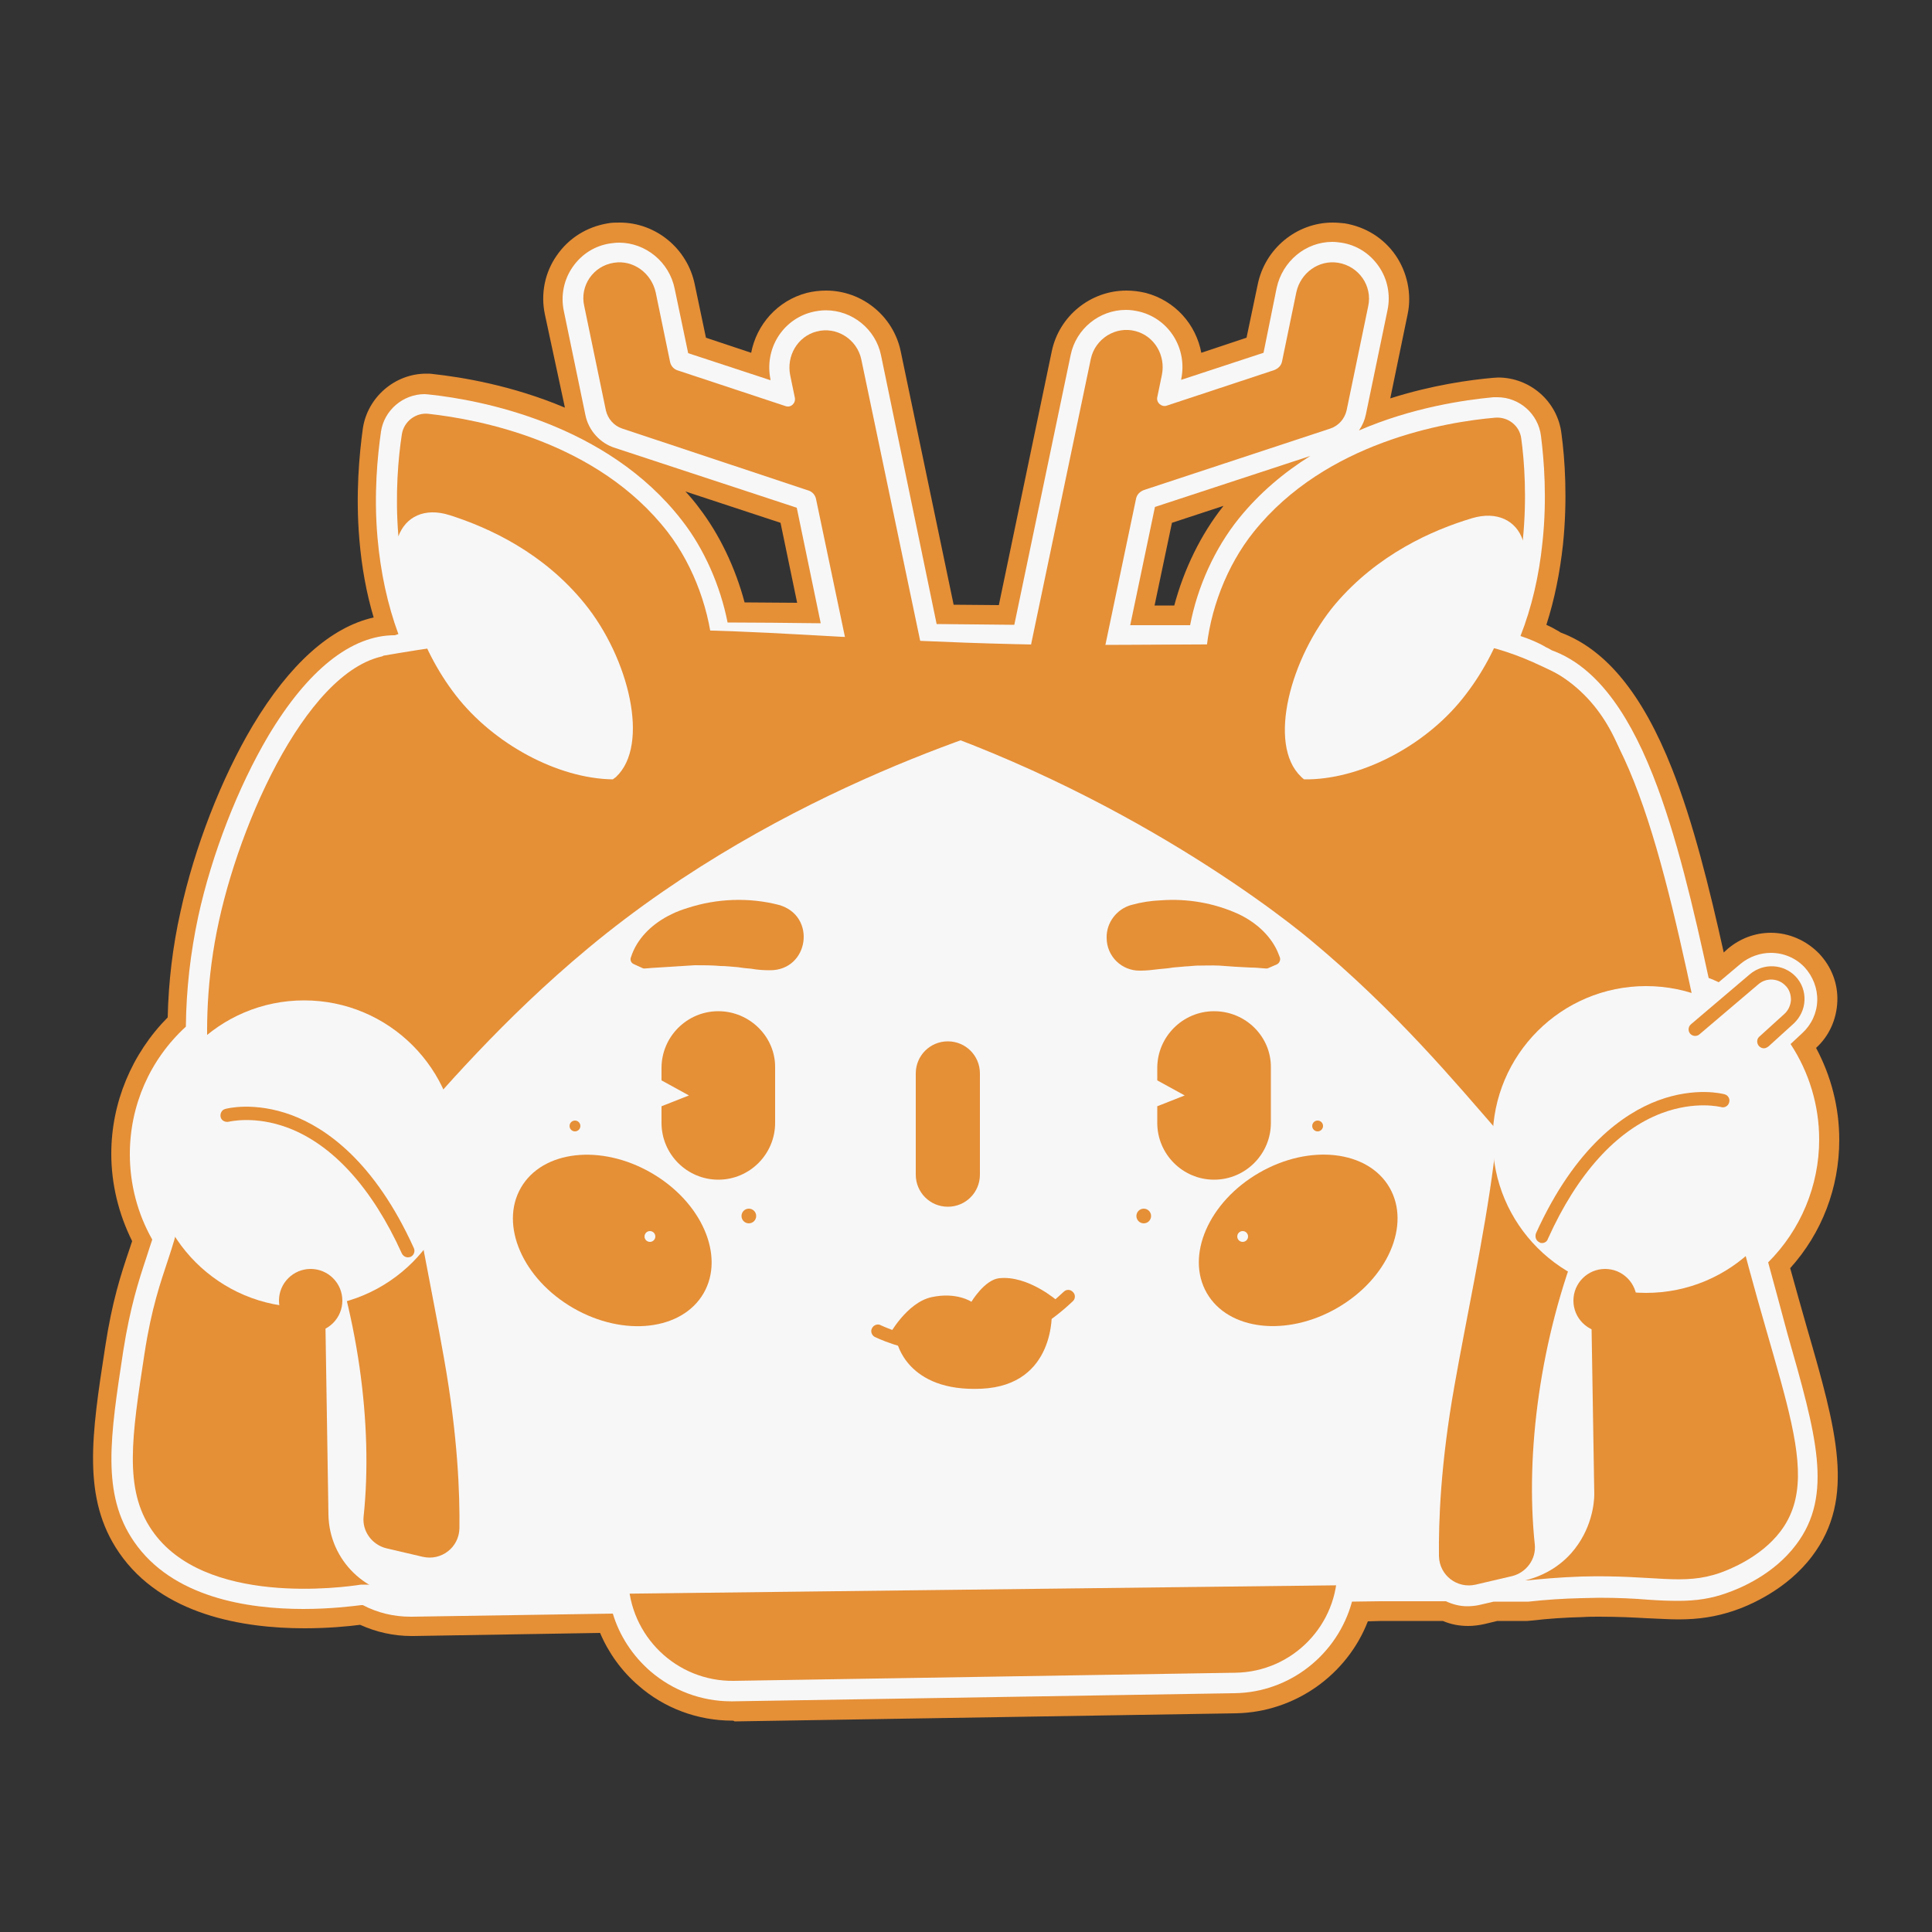
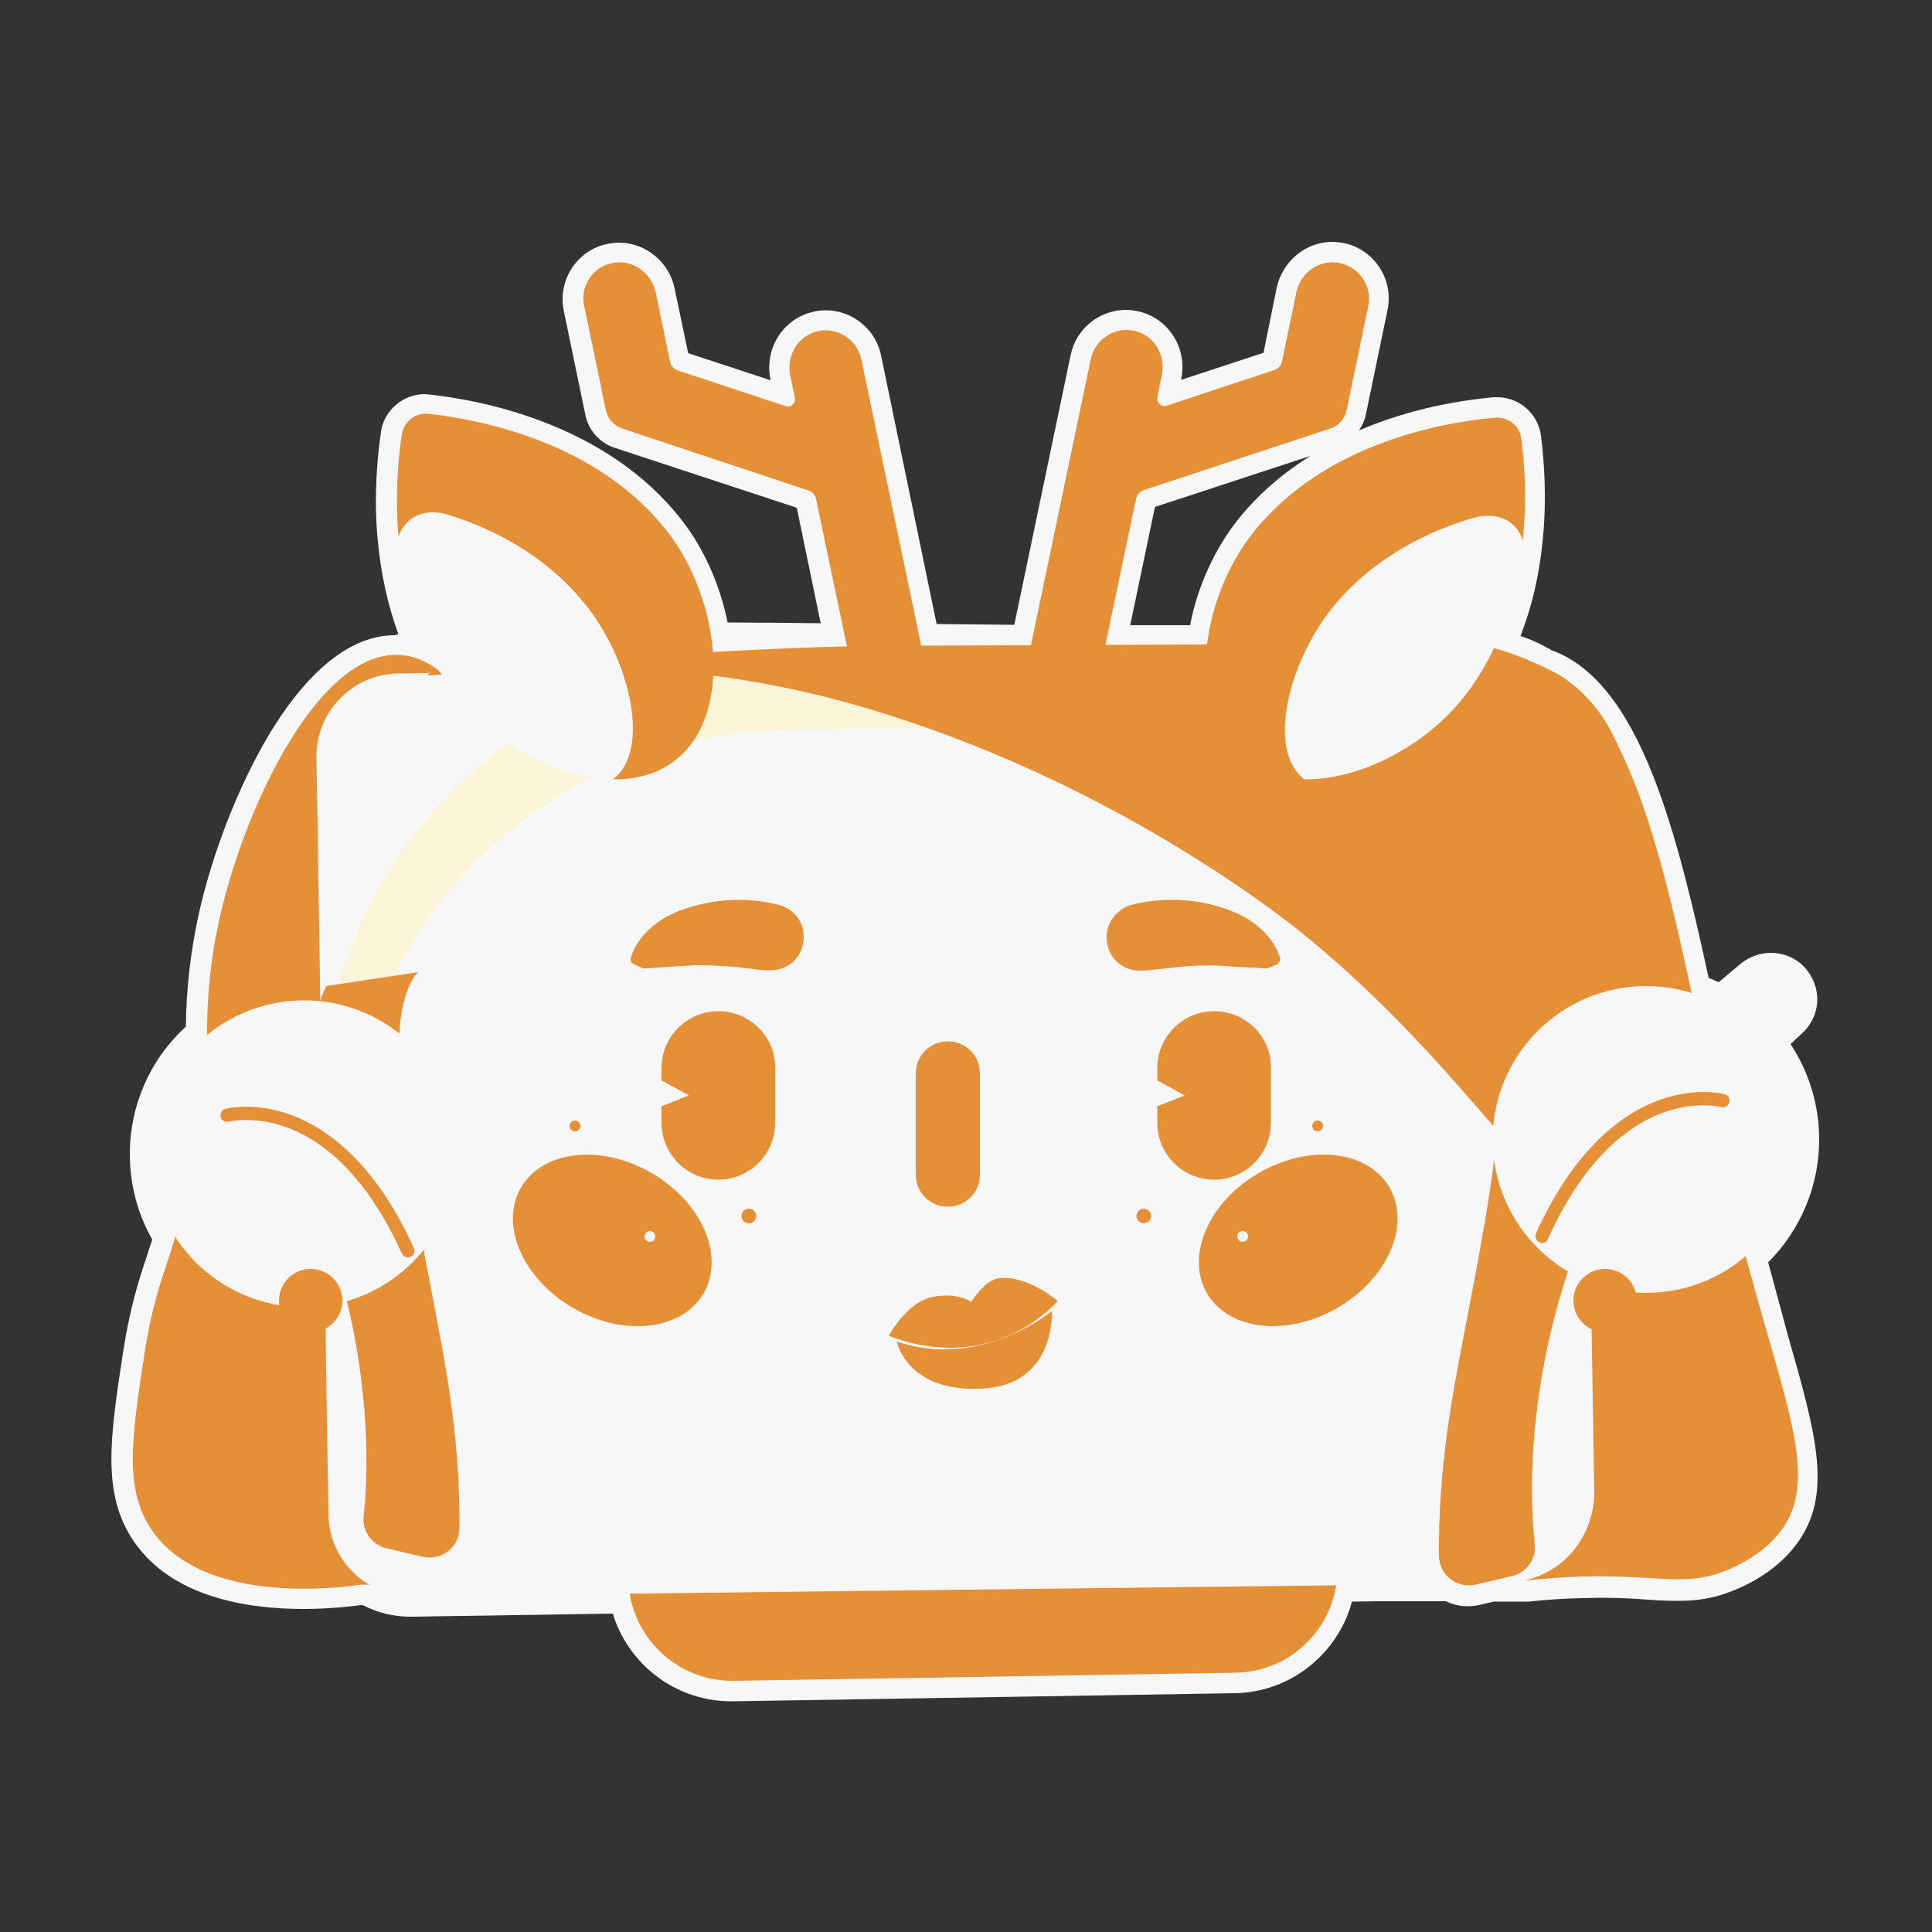
<svg xmlns="http://www.w3.org/2000/svg" version="1.1" id="Layer_1" x="0px" y="0px" viewBox="0 0 500 500" style="enable-background:new 0 0 500 500;" xml:space="preserve">
  <rect x="0" y="0" width="500" height="500" fill="#333333" stroke="none" />
  <style type="text/css">
	.st0{fill:#E58F37;}
	.st1{fill:#F7F7F7;}
	.st2{fill:#FBF4D8;}
</style>
  <g>
-     <path class="st0" d="M189.5,445.3c-8.9,0-17.6-3.2-24.3-9.1c-4.3-3.7-7.7-8.4-9.9-13.6l-48.3,0.8c-0.2,0-0.3,0-0.5,0&#13;&#10;&#09;&#09;c-4.6,0-9.1-1-13.3-2.9c-3.1,0.4-8.3,0.9-14.4,0.9c-15.8,0-36.9-3.4-48-19.6c-9.6-14-7.1-30.4-3.6-53.1c1.8-11.9,4.1-18.9,6.2-25.1&#13;&#10;&#09;&#09;c0.3-0.8,0.5-1.6,0.8-2.4c-3.5-7-5.4-14.8-5.4-22.6c0-13.2,5.3-25.9,14.6-35.3c0.2-9.2,1.3-18.4,3.3-27.3&#13;&#10;&#09;&#09;c3.6-16.6,10.6-34.6,18.7-48.2c9.5-15.9,20.2-25.5,31.3-28c-1.9-6.4-3.1-13.1-3.7-20.2c-1-11.8,0-22.1,0.9-28.7&#13;&#10;&#09;&#09;c1.2-8.1,8.3-14.2,16.4-14.2c0.6,0,1.2,0,1.8,0.1c7.3,0.8,20.4,2.9,34.1,8.7L141,81.3c-1.1-5.3,0-10.8,3.1-15.2&#13;&#10;&#09;&#09;c3.1-4.5,7.8-7.4,13.2-8.3c1-0.2,2.1-0.2,3.1-0.2c9.3,0,17.5,6.7,19.4,16l2.9,13.8l11.7,3.9c1.4-7.3,6.8-13.5,14.4-15.5&#13;&#10;&#09;&#09;c1.6-0.4,3.3-0.6,5-0.6c9.3,0,17.4,6.6,19.3,15.7l13.7,65.6c4,0,7.9,0.1,11.7,0.1l13.7-65.7c1.9-9.1,10-15.7,19.3-15.7&#13;&#10;&#09;&#09;c1.7,0,3.3,0.2,5,0.6c7.6,2,13,8.1,14.4,15.5l11.7-3.9l2.9-13.8c1.9-9.3,10.1-16,19.4-16c1,0,2.1,0.1,3.1,0.2&#13;&#10;&#09;&#09;c5.4,0.9,10.1,3.8,13.2,8.3c3,4.4,4.2,10,3.1,15.2l-4.5,21.8c11-3.5,20.8-4.8,26.4-5.3c0.5,0,1-0.1,1.5-0.1&#13;&#10;&#09;&#09;c8.3,0,15.4,6.2,16.4,14.5c0.9,6.6,1.6,17,0.4,28.7c-0.8,7.3-2.2,14.3-4.3,20.8c0.9,0.4,1.7,0.8,2.5,1.3c0.4,0.2,0.8,0.4,1.2,0.7&#13;&#10;&#09;&#09;c11.8,4.4,21.2,16,28.8,35.2c5.5,13.9,9.7,30.9,13.4,47.6l1.1-1c3.1-2.6,7-4.1,11.1-4.1c4.7,0,9.2,2,12.5,5.4&#13;&#10;&#09;&#09;c3.2,3.4,4.9,7.8,4.7,12.4c-0.2,4.6-2.1,8.9-5.5,12c3.9,7.3,6,15.4,6,23.8c0,12.4-4.5,24.1-12.7,33.2c1.5,5.5,3,10.7,4.3,15.3&#13;&#10;&#09;&#09;c7.7,26.6,12.7,44.2,1.4,59.2c-6.6,8.8-16.5,12.9-20.4,14.2c-4.5,1.5-8.9,2.2-14.2,2.2c-2.6,0-5.1-0.2-8.1-0.3&#13;&#10;&#09;&#09;c-3.5-0.2-7.5-0.4-12.4-0.4c-1.4,0-2.9,0-4.3,0.1c-4.4,0.1-8.9,0.4-13.2,0.9c-0.4,0-0.8,0.1-1.1,0.1h-7.8l-3.3,0.8&#13;&#10;&#09;&#09;c-1.4,0.3-2.8,0.5-4.2,0.5c-2.3,0-4.5-0.4-6.6-1.3l-9.1,0c-1.7,0-4,0-6.7,0l-3.6,0.1c-5.4,13.9-18.9,23.5-34.1,23.8l-129.8,2.1&#13;&#10;&#09;&#09;C189.9,445.3,189.7,445.3,189.5,445.3z M298.8,156.7l1.1,0c1.4,0,2.7,0,4,0c2.5-9.4,6.9-18.4,12.6-25.6c0.1-0.1,0.1-0.2,0.2-0.2&#13;&#10;&#09;&#09;l-13.4,4.4L298.8,156.7z M192.7,155.9c4.3,0,8.8,0.1,13.6,0.1l-4.3-20.7l-24.6-8.1c1.2,1.3,2.4,2.7,3.5,4.2&#13;&#10;&#09;&#09;C186.2,138.3,190.3,146.9,192.7,155.9z" />
    <path class="st1" d="M457.6,326.7c8.4-8.4,13.2-19.8,13.2-31.8c0-8.8-2.6-17.4-7.4-24.7l3-2.8c2.4-2.2,3.8-5.2,3.9-8.4&#13;&#10;&#09;&#09;c0.1-3.2-1.1-6.3-3.3-8.7c-2.3-2.4-5.4-3.7-8.7-3.7c-2.8,0-5.6,1-7.8,2.8l-5.7,4.8c-0.9-0.4-1.7-0.8-2.6-1.1&#13;&#10;&#09;&#09;c-3.8-17.5-8.3-37-14.4-52.4c-7.1-18-15.7-28.6-26.2-32.4c-0.5-0.3-1-0.6-1.5-0.8c-2-1.2-4.2-2.1-6.6-2.9&#13;&#10;&#09;&#09;c2.9-7.4,4.8-15.5,5.7-24.3c1.2-11.3,0.4-21.2-0.4-27.5c-0.7-5.7-5.6-10-11.3-10c-0.3,0-0.7,0-1,0c-7.4,0.7-20.9,2.6-34.8,8.6&#13;&#10;&#09;&#09;c0.9-1.3,1.5-2.7,1.8-4.2l5.6-27c0.8-3.9,0-8-2.3-11.3c-2.3-3.3-5.7-5.5-9.7-6.1c-0.7-0.1-1.5-0.2-2.3-0.2c-6.9,0-12.9,5-14.4,11.9&#13;&#10;&#09;&#09;L327,91.3l-21.3,7l0-0.2c1.6-7.8-3-15.4-10.6-17.4c-1.2-0.3-2.4-0.5-3.7-0.5c-6.9,0-12.9,4.9-14.3,11.6l-14.6,69.9&#13;&#10;&#09;&#09;c-6.3-0.1-13-0.1-20.1-0.2L228,91.9c-1.4-6.7-7.4-11.6-14.3-11.6c-1.2,0-2.5,0.2-3.7,0.5c-7.6,2-12.2,9.6-10.6,17.4l0,0.2l-21.3-7&#13;&#10;&#09;&#09;l-3.5-16.7c-1.4-6.9-7.5-11.9-14.4-11.9c-0.8,0-1.5,0.1-2.3,0.2c-4,0.6-7.4,2.8-9.7,6.1c-2.3,3.3-3.1,7.4-2.3,11.3l5.6,27&#13;&#10;&#09;&#09;c0.8,4,3.8,7.3,7.6,8.5l47.1,15.5l6.2,29.9c-9-0.1-16.8-0.2-24.1-0.2c-1.9-9.6-6.1-19.1-11.8-26.4c-19.4-25.1-52.2-31.2-65.4-32.6&#13;&#10;&#09;&#09;c-0.4,0-0.8-0.1-1.2-0.1c-5.6,0-10.5,4.2-11.3,9.7c-0.9,6.3-1.9,16.2-0.9,27.5c0.8,9,2.6,17.3,5.4,24.9c-0.3,0.1-0.6,0.2-0.9,0.3&#13;&#10;&#09;&#09;c0,0-0.1,0-0.1,0c-11.2,0-22.5,9-32.7,26.1c-7.8,13.2-14.6,30.6-18.1,46.7c-2,9.3-3.1,18.8-3.2,28.5c-9.3,8.5-14.5,20.4-14.5,33&#13;&#10;&#09;&#09;c0,7.8,2,15.4,5.8,22.1c-0.5,1.5-1,3-1.5,4.6c-2,6-4.2,12.8-6,24.2c-3.4,22.3-5.7,37.1,2.8,49.4c9.9,14.4,29.3,17.4,43.8,17.4&#13;&#10;&#09;&#09;c6.9,0,12.6-0.7,15-1h0.4c3.8,2,8,3,12.3,3c0.1,0,0.3,0,0.4,0l52-0.8c1.7,5.7,5.1,10.9,9.7,14.9c5.8,5,13.2,7.8,20.9,7.8&#13;&#10;&#09;&#09;c0.2,0,0.3,0,0.5,0l129.8-2.1c14.4-0.2,26.7-10.1,30.4-23.7l7.3-0.1c2.8,0,5.1,0,6.8,0l10.2,0c1.7,0.8,3.6,1.3,5.5,1.3&#13;&#10;&#09;&#09;c1,0,2-0.1,3-0.3l3.9-0.9h8.4c0.2,0,0.4,0,0.6,0c4.5-0.5,9.1-0.8,13.7-0.9c1.5,0,3-0.1,4.5-0.1c5.1,0,9.1,0.2,12.7,0.5&#13;&#10;&#09;&#09;c2.9,0.2,5.3,0.3,7.8,0.3c0,0,0,0,0,0c4.7,0,8.6-0.6,12.5-2c3.5-1.2,12.2-4.8,18-12.5c9.8-12.9,5.2-28.6-2.2-54.6&#13;&#10;&#09;&#09;C461.1,339.5,459.4,333.4,457.6,326.7z M308,161.8c-2.5,0-5.3,0-8.1,0l-3.2,0l-4.2,0l6.4-30.6l40.2-13.2&#13;&#10;&#09;&#09;c-6.7,4.2-13.1,9.5-18.5,16.2C314.4,141.9,309.9,151.8,308,161.8z" />
    <path class="st0" d="M319.7,432.9L189.9,435c-14.8,0.2-27-11.6-27.3-26.4v0c-0.2-14.8,11.6-27,26.4-27.3l129.8-2.1&#13;&#10;&#09;&#09;c14.8-0.2,27,11.6,27.3,26.4v0C346.4,420.5,334.5,432.7,319.7,432.9z" />
    <path class="st0" d="M312.1,197.3c0,0,69.8,15.1,71,56.8c1.2,38.6-147.7,86.7-146.1,146.9c0.2,8.3,120.3,8,130.1,8h28.2&#13;&#10;&#09;&#09;c3-0.3,8-0.8,14.1-1c19-0.5,26,2.5,35.9-1c1.6-0.6,10.2-3.7,15.5-10.7c12.3-16.3-3.2-40.5-15.1-96.7c-3.9-18.3-1.9-14-5.6-31.8&#13;&#10;&#09;&#09;c-9.5-44.7-19-89.7-42.5-95.4c-5.2-1.3-15.8-1.8-32.7,12.3L312.1,197.3z" />
    <path class="st0" d="M176.6,197.3c0,0-69.8,15.2-71,57.1c-1.2,38.8,140.7,89,139.1,149.5c-0.2,8.3-113.4,6.2-123.1,6.2H93.4&#13;&#10;&#09;&#09;c-4.4,0.7-40.6,5.7-54.1-14.1c-7.3-10.6-5.2-24.2-1.9-45.7c3.6-23.6,9.3-26.1,10.9-47.8c0.4-5,0-6.5,0.3-9.7&#13;&#10;&#09;&#09;c0.3-4,1.5-9.8,5.3-16.8c-0.6-9.1-0.6-22.4,2.8-37.8c6.4-29.1,25.7-69.9,46.7-68.7c4.2,0.2,11.6,2.3,20.4,15.3L176.6,197.3z" />
    <path class="st1" d="M106.8,413.1c93-1.1,186.1-2.2,279.1-3.3c1.3,0.1,12.8,1,20.7-7.8c5.4-6.1,6-13.1,6-15.3l-3.2-195.9&#13;&#10;&#09;&#09;c-0.2-11.8-9.9-21.3-21.8-21.1L103,174.3c-11.8,0.2-21.3,9.9-21.1,21.8L85,392C85.2,403.9,95,413.3,106.8,413.1z" />
    <path class="st2" d="M196.9,170.8l96.8-1.6c54.2-0.9,100.3,35.8,113.5,86.1c-18.4-40.7-59.6-68.7-107.1-68l-96.8,1.6&#13;&#10;&#09;&#09;c-63.7,1-114.6,53.5-113.5,117.3l0.1,8c0.2,9.5,1.5,18.7,3.8,27.5c-6.3-13.9-9.9-29.3-10.2-45.6l-0.1-8&#13;&#10;&#09;&#09;C82.3,224.3,133.2,171.8,196.9,170.8z" />
    <path class="st0" d="M245.3,312.3L245.3,312.3c4.6,0,8.3-3.7,8.3-8.3v-26.2c0-4.6-3.7-8.3-8.3-8.3h0c-4.6,0-8.3,3.7-8.3,8.3V304&#13;&#10;&#09;&#09;C237,308.6,240.7,312.3,245.3,312.3z" />
    <path class="st0" d="M84.4,255.2c0,0-13.7,28.8-2.2,57.6c10.5,26.3,14.4,56.1,11.9,79.7c-0.4,3.8,2.2,7.3,5.9,8.2l9.4,2.2&#13;&#10;&#09;&#09;c4.8,1.1,9.4-2.4,9.5-7.4c0.1-8.9-0.4-23.8-4-44c-6-34.3-18.8-85.7-6.8-99.9L84.4,255.2z" />
    <path class="st0" d="M406.9,262.4c0,0,13.7,28.8,2.2,57.6c-10.5,26.3-14.4,56.1-11.9,79.7c0.4,3.8-2.2,7.3-5.9,8.2l-9.4,2.2&#13;&#10;&#09;&#09;c-4.8,1.1-9.4-2.4-9.5-7.4c-0.1-8.9,0.4-23.8,4-44c6-34.3,18.8-85.7,6.8-99.9L406.9,262.4z" />
    <path class="st0" d="M110.6,174.6c0.1,1.6,49.1-8.9,107,6.8c64.1,17.4,110.7,52.8,121.6,61.9c44.6,37.1,61.1,73.8,75,68.2&#13;&#10;&#09;&#09;c7.5-3,8.3-18.2,9.9-48.7c1.9-35.8,3.3-71.4-18.9-87c-2.5-1.8-4.5-2.6-8.4-4.4c-24.4-10.9-45.5-4.8-70.5-4.7&#13;&#10;&#09;&#09;c-102.7,0.6-100.1,0-131.6,1.5C147.4,170.5,110.5,173.2,110.6,174.6z" />
-     <path class="st0" d="M325.3,168.8c0.4,3.1-25.7,7.3-51.5,14.7c-11.5,3.3-71,19.8-121.6,61.9c-44.6,37.1-62.4,73.8-75,68.2&#13;&#10;&#09;&#09;c-7.3-3.2-7-18.1-6.3-47.8c1.2-48.4,1.5-73.5,18-88.2c0.2-0.2,2.6-1.7,5.7-4.1c1.9-1.5,3.5-2.9,4.6-3.8c4-0.7,12.2-2.1,22.6-3.4&#13;&#10;&#09;&#09;c61.9-7.9,86.3,0.9,169.5,0.7C309.1,167,325,166.4,325.3,168.8z" />
    <g>
      <path class="st0" d="M158.9,68c5-0.8,9.7,2.7,10.8,7.7l3.7,17.9c0.2,1.1,1,2,2.1,2.3l27.8,9.2c1.4,0.5,2.7-0.8,2.4-2.2l-1.2-5.8&#13;&#10;&#09;&#09;&#09;c-1-5,1.9-10,6.8-11.3c5.2-1.4,10.5,2,11.6,7.2l15.4,73.6c1,5-1.9,10-6.8,11.3c-5.2,1.4-10.5-2-11.6-7.2l-8.7-41.5&#13;&#10;&#09;&#09;&#09;c-0.2-1.1-1-2-2.1-2.3L161,110.9c-2.1-0.7-3.7-2.5-4.2-4.7l-5.6-27C150,74,153.5,68.8,158.9,68L158.9,68z M158.9,68" />
      <path class="st0" d="M346.3,68c5.4,0.9,8.9,6,7.8,11.2l-5.6,27c-0.5,2.2-2.1,4-4.2,4.7l-48.2,15.9c-1.1,0.4-1.9,1.2-2.1,2.3&#13;&#10;&#09;&#09;&#09;l-8.7,41.5c-1.1,5.2-6.4,8.6-11.6,7.2c-4.9-1.3-7.8-6.3-6.8-11.3l15.4-73.6c1.1-5.2,6.4-8.6,11.6-7.2c4.9,1.3,7.8,6.3,6.8,11.3&#13;&#10;&#09;&#09;&#09;l-1.2,5.8c-0.3,1.4,1.1,2.6,2.4,2.2l27.8-9.2c1.1-0.4,1.9-1.2,2.1-2.3l3.7-17.9C336.6,70.6,341.3,67.2,346.3,68L346.3,68z&#13;&#10;&#09;&#09;&#09; M346.3,68" />
    </g>
    <g>
      <circle class="st1" cx="426" cy="294.9" r="39.7" />
      <g>
        <path class="st0" d="M399.1,321.7c-0.2,0-0.5,0-0.7-0.2c-0.9-0.4-1.2-1.4-0.9-2.3c10.2-22.5,22.8-31.1,31.6-34.4&#13;&#10;&#09;&#09;&#09;&#09;c9.7-3.6,16.9-1.7,17.2-1.6c0.9,0.2,1.5,1.2,1.2,2.1c-0.2,0.9-1.2,1.5-2.1,1.2l0,0c-0.1,0-6.6-1.7-15.4,1.6&#13;&#10;&#09;&#09;&#09;&#09;c-11.6,4.4-21.8,15.6-29.4,32.5C400.4,321.3,399.7,321.7,399.1,321.7z" />
      </g>
    </g>
    <g>
      <circle class="st1" cx="78.7" cy="298.6" r="39.7" />
      <g>
        <path class="st0" d="M105.6,325.4c-0.7,0-1.3-0.4-1.6-1c-7.6-16.8-17.8-28.1-29.4-32.5c-8.7-3.3-15.3-1.6-15.4-1.6&#13;&#10;&#09;&#09;&#09;&#09;c-0.9,0.2-1.9-0.3-2.1-1.2c-0.2-0.9,0.3-1.9,1.2-2.1c0.3-0.1,7.5-2,17.2,1.6c8.8,3.3,21.4,11.9,31.6,34.4c0.4,0.9,0,1.9-0.9,2.3&#13;&#10;&#09;&#09;&#09;&#09;C106.1,325.3,105.8,325.4,105.6,325.4z" />
      </g>
    </g>
    <g>
      <g>
        <path class="st0" d="M328.1,250.6c-0.3,0.1-0.8,0-1.1,0c-1.1-0.1-2.3-0.2-3.4-0.2c-2.3-0.1-5.6-0.3-8-0.5c-1.9-0.1-3.9,0-5.8,0&#13;&#10;&#09;&#09;&#09;&#09;c-0.6,0-2.3,0.2-2.9,0.2c-1.1,0.1-2.3,0.2-3.4,0.3c-1.1,0.2-2.3,0.3-3.5,0.4c-1.6,0.2-3.2,0.4-4.9,0.4c-4.8,0.1-8.7-3.7-8.7-8.5&#13;&#10;&#09;&#09;&#09;&#09;c-0.1-4,2.7-7.5,6.4-8.5c2.5-0.7,5.1-1.1,7.7-1.2c6.8-0.5,13.7,0.7,19.9,3.5c4.3,2,8.2,5.3,10.2,9.7c0.2,0.5,0.4,1,0.6,1.5&#13;&#10;&#09;&#09;&#09;&#09;c0.3,0.7-0.1,1.6-0.8,1.9L328.1,250.6L328.1,250.6z" />
      </g>
      <ellipse transform="matrix(0.866 -0.5 0.5 0.866 -115.505 211.018)" class="st0" cx="336" cy="321" rx="27.3" ry="20.2" />
    </g>
    <g>
      <g>
        <path class="st0" d="M163.3,247.7c1.5-4.7,5.2-8.3,9.5-10.6c0,0,0.6-0.3,0.6-0.3l0.6-0.3c1.2-0.6,2.6-1.1,3.9-1.5&#13;&#10;&#09;&#09;&#09;&#09;c7.6-2.5,16-2.8,23.7-0.8c9.8,2.8,7.8,16.9-2.3,16.9c-1.6,0-3.3-0.1-4.9-0.4c-1.2-0.1-2.3-0.2-3.5-0.4c-1.5-0.1-2.9-0.3-4.4-0.3&#13;&#10;&#09;&#09;&#09;&#09;c-2.2-0.2-4.6-0.2-6.7-0.2c-1.6,0.1-4.7,0.3-6.3,0.4c-1.6,0.1-3.2,0.2-4.8,0.3l-1.2,0.1c-0.4,0-0.8,0.1-1.1,0&#13;&#10;&#09;&#09;&#09;&#09;c0,0-2.4-1.1-2.4-1.1C163.3,249.2,163,248.4,163.3,247.7L163.3,247.7z" />
      </g>
      <ellipse transform="matrix(0.5 -0.866 0.866 0.5 -198.781 297.79)" class="st0" cx="158.5" cy="321" rx="20.2" ry="27.3" />
    </g>
    <g>
      <circle class="st0" cx="296" cy="314.7" r="1.9" />
      <circle class="st1" cx="321.6" cy="320" r="1.4" />
      <circle class="st0" cx="341" cy="291.4" r="1.4" />
    </g>
    <g>
      <circle class="st0" cx="193.8" cy="314.7" r="1.9" />
      <circle class="st1" cx="168.2" cy="320" r="1.4" />
      <circle class="st0" cx="148.8" cy="291.4" r="1.4" />
    </g>
    <g>
      <path class="st0" d="M232.1,347.2c0,0,2.5,13.1,21.9,12.2s18.2-20.1,18.2-20.1S253.9,354.6,232.1,347.2z" />
      <path class="st0" d="M230,345.7c0,0,4.6-8.6,11.1-10s10.3,1.2,10.3,1.2s3.4-5.7,7.2-6.1c7.5-0.8,15.1,5.9,15.1,5.9&#13;&#10;&#09;&#09;&#09;S257.6,356.2,230,345.7z" />
      <g>
-         <path class="st0" d="M245.5,350.2c-0.9,0-1.8,0-2.7-0.1c-9.6-0.6-16.1-4-16.4-4.1c-0.8-0.4-1.2-1.5-0.7-2.3&#13;&#10;&#09;&#09;&#09;&#09;c0.4-0.8,1.5-1.2,2.3-0.7l0,0c0.1,0,6.3,3.2,15.2,3.7c11.9,0.7,22.7-3.5,32.1-12.4c0.7-0.7,1.8-0.6,2.4,0.1&#13;&#10;&#09;&#09;&#09;&#09;c0.7,0.7,0.6,1.8-0.1,2.4C266.2,347.6,254.3,350.2,245.5,350.2z" />
-       </g>
+         </g>
    </g>
    <g>
-       <path class="st0" d="M456.5,271.3c-0.5,0-0.9-0.2-1.3-0.6c-0.6-0.7-0.6-1.8,0.1-2.4l6.5-5.9c1-0.9,1.6-2.2,1.7-3.6&#13;&#10;&#09;&#09;&#09;c0-1.4-0.4-2.7-1.4-3.7c-1.9-2-5-2.1-7-0.4l-15.3,13c-0.7,0.6-1.8,0.5-2.4-0.2s-0.5-1.8,0.2-2.4l15.3-13c3.5-2.9,8.6-2.7,11.8,0.6&#13;&#10;&#09;&#09;&#09;c1.6,1.7,2.4,3.9,2.3,6.2c-0.1,2.3-1.1,4.4-2.8,6l-6.5,5.9C457.3,271.1,456.9,271.3,456.5,271.3z" />
-     </g>
+       </g>
    <g>
      <g>
        <path class="st0" d="M185.9,261.7L185.9,261.7c-8.1,0-14.7,6.6-14.7,14.7v3.2l0,0l7.1,3.9c0,0,0,0,0,0l-7.1,2.8l0,0v4.3&#13;&#10;&#09;&#09;&#09;&#09;c0,8.1,6.6,14.7,14.7,14.7l0,0c8.1,0,14.7-6.6,14.7-14.7v-14.3C200.7,268.3,194,261.7,185.9,261.7z" />
      </g>
    </g>
    <g>
      <g>
        <path class="st0" d="M314.2,261.7L314.2,261.7c-8.1,0-14.7,6.6-14.7,14.7v3.2l0,0l7.1,3.9c0,0,0,0,0,0l-7.1,2.8l0,0v4.3&#13;&#10;&#09;&#09;&#09;&#09;c0,8.1,6.6,14.7,14.7,14.7l0,0c8.1,0,14.7-6.6,14.7-14.7v-14.3C329,268.3,322.4,261.7,314.2,261.7z" />
      </g>
    </g>
    <g>
      <path class="st0" d="M158.6,201.7c6,0.1,11.6-1.4,16.1-4.9c15.1-11.7,11.8-41.3-1.9-59.1c-18.2-23.5-49.1-29.2-61.9-30.6&#13;&#10;&#09;&#09;&#09;c-3.3-0.4-6.4,2-6.9,5.3c-0.9,5.8-1.8,15.4-0.9,26.3L158.6,201.7z M103.1,138.7" />
      <path class="st1" d="M118,180c9.7,12.5,26.3,21.5,40.6,21.7c0.3-0.2,0.5-0.4,0.8-0.6c8.9-8.3,3.3-30.9-8.1-44.9&#13;&#10;&#09;&#09;&#09;c-10.6-13.1-24.6-19.6-35-22.9c-6.4-2-11.3,0.4-13.2,5.5C104.2,151.9,108,167.1,118,180L118,180z M118,180" />
    </g>
    <g>
      <path class="st0" d="M394.1,139.8c1.1-10.9,0.4-20.5-0.4-26.3c-0.4-3.3-3.4-5.7-6.8-5.4c-12.8,1.1-43.8,6.3-62.4,29.5&#13;&#10;&#09;&#09;&#09;c-14.1,17.5-17.9,47.1-3,59c4.4,3.5,10,5.1,16,5.2L394.1,139.8z M394.1,139.8" />
      <path class="st1" d="M378.5,180.8c10.2-12.7,14.3-27.8,15.6-41c-1.7-5.1-6.7-7.6-13.1-5.7c-10.4,3.1-24.5,9.4-35.4,22.2&#13;&#10;&#09;&#09;&#09;c-11.6,13.8-17.7,36.3-8.9,44.7c0.2,0.2,0.5,0.5,0.8,0.7C351.8,201.9,368.6,193.2,378.5,180.8L378.5,180.8z M378.5,180.8" />
    </g>
    <circle class="st0" cx="80.4" cy="336.6" r="8.2" />
    <circle class="st0" cx="415.4" cy="336.6" r="8.2" />
  </g>
</svg>